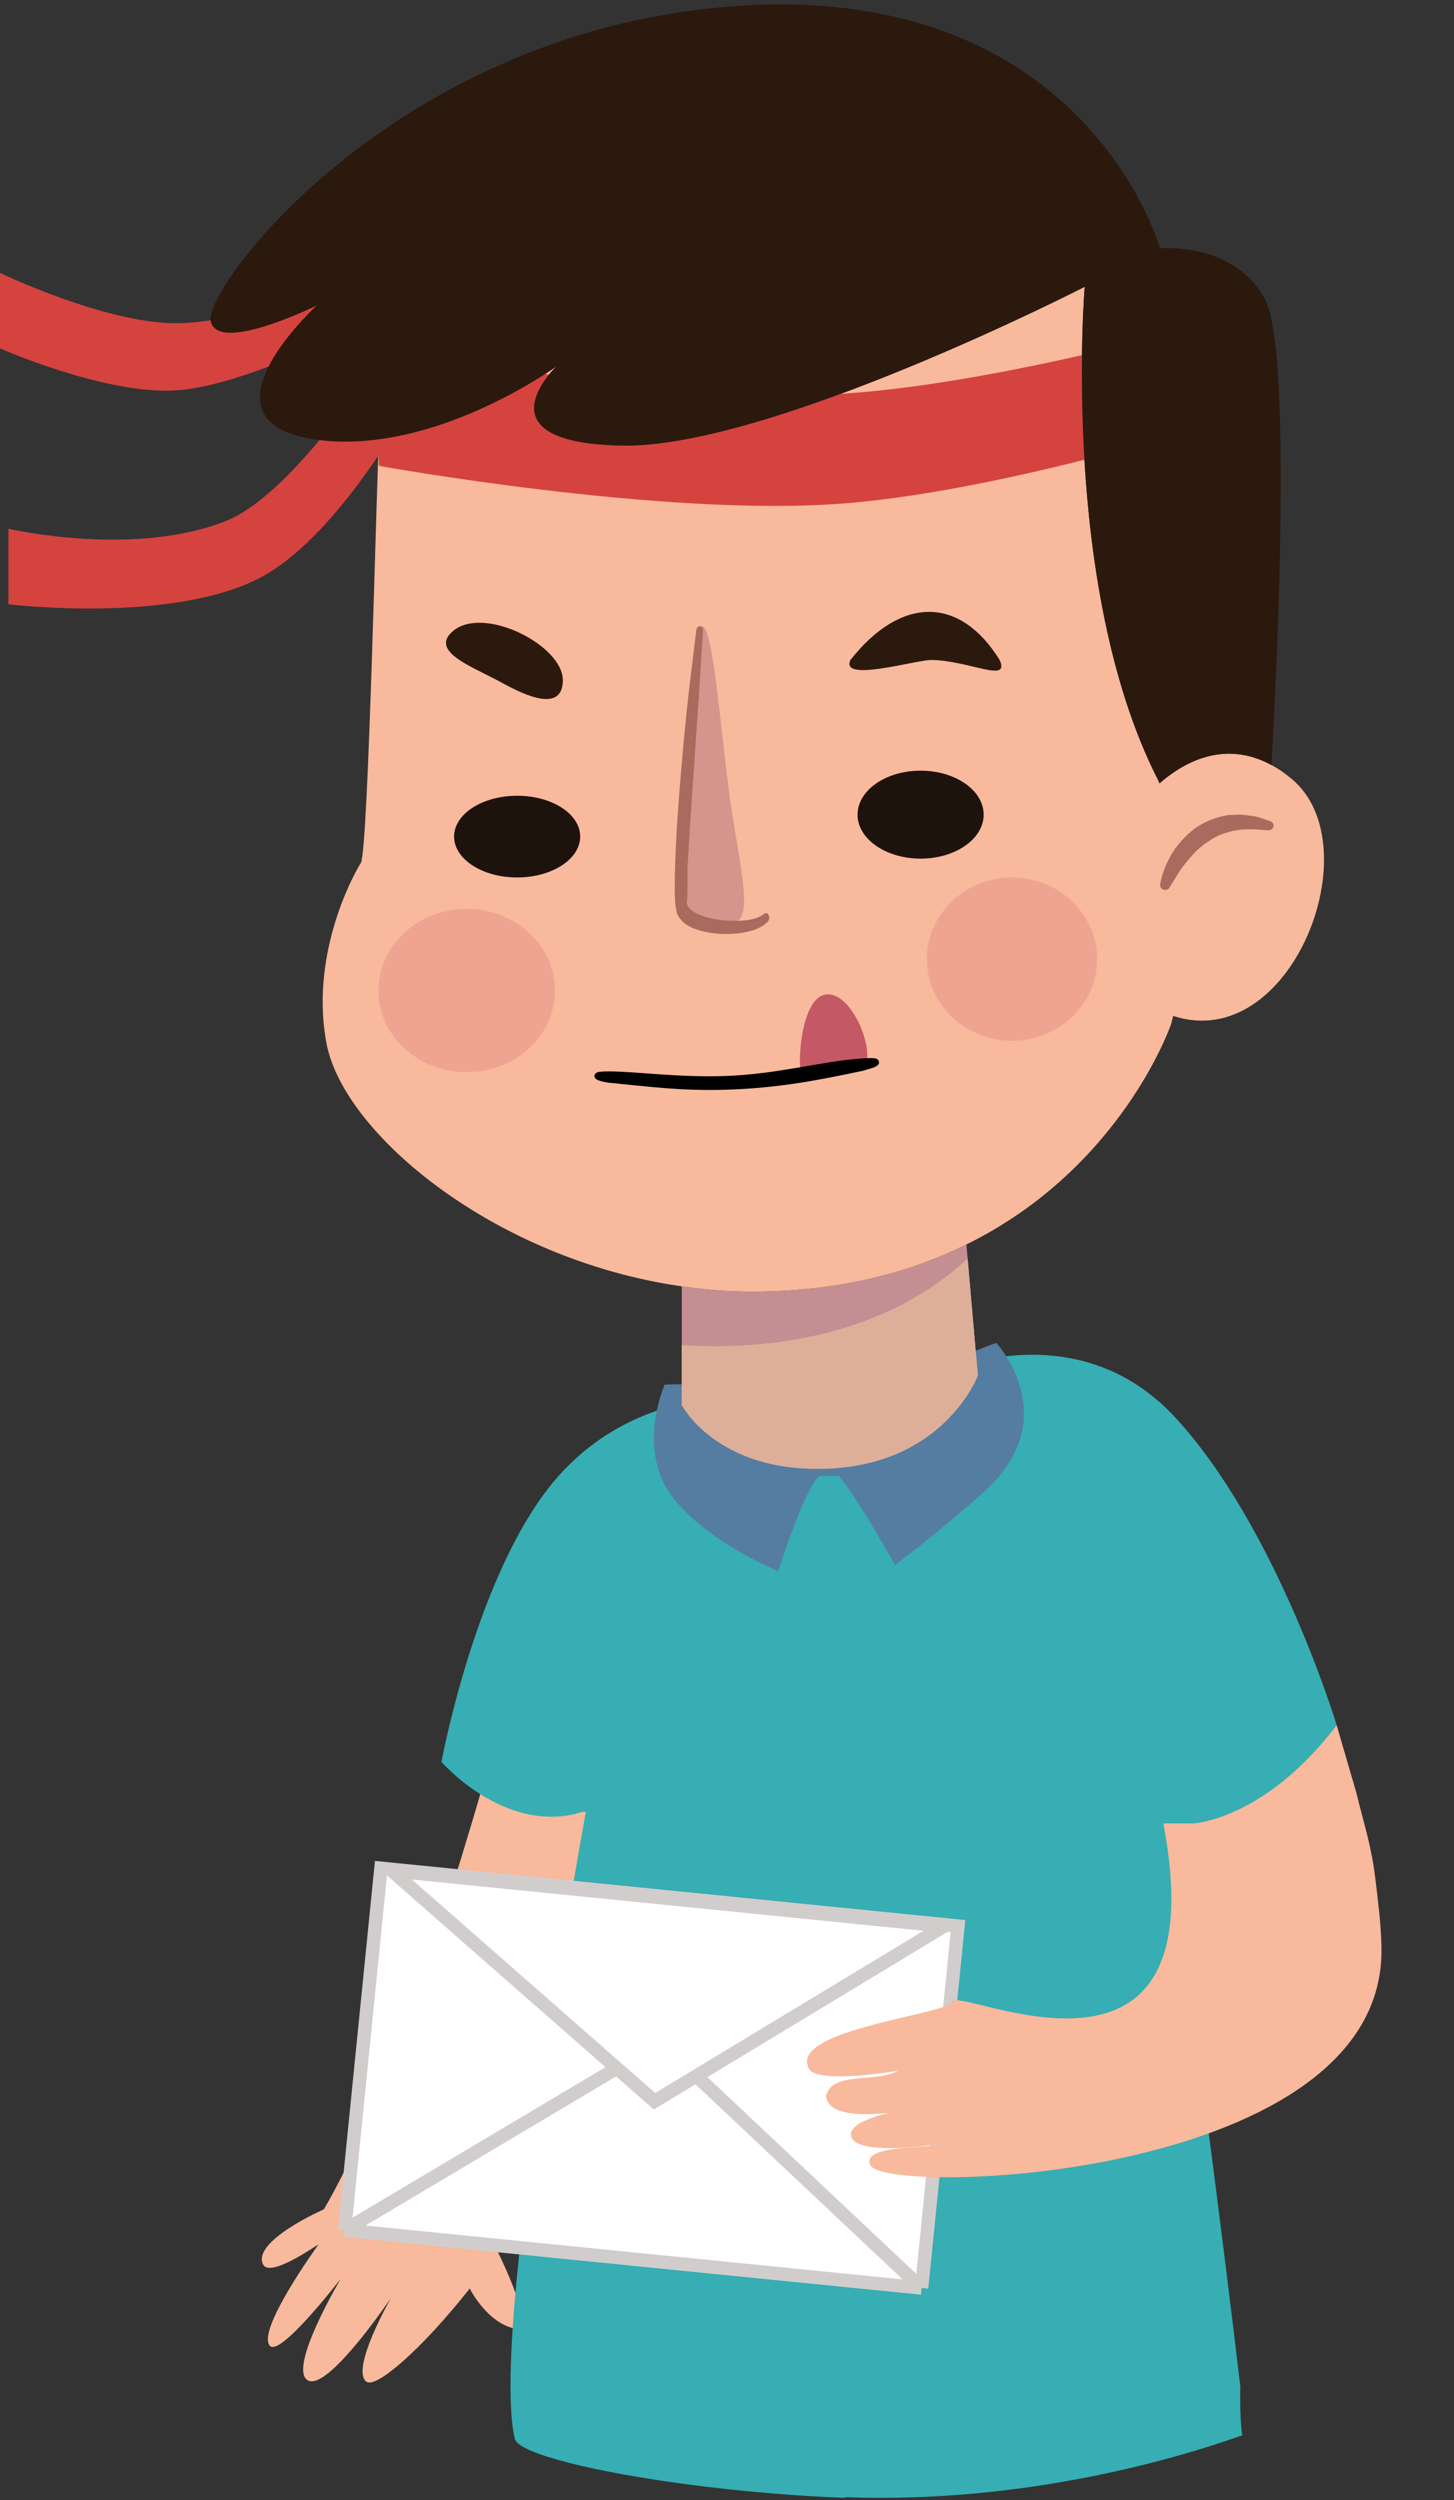
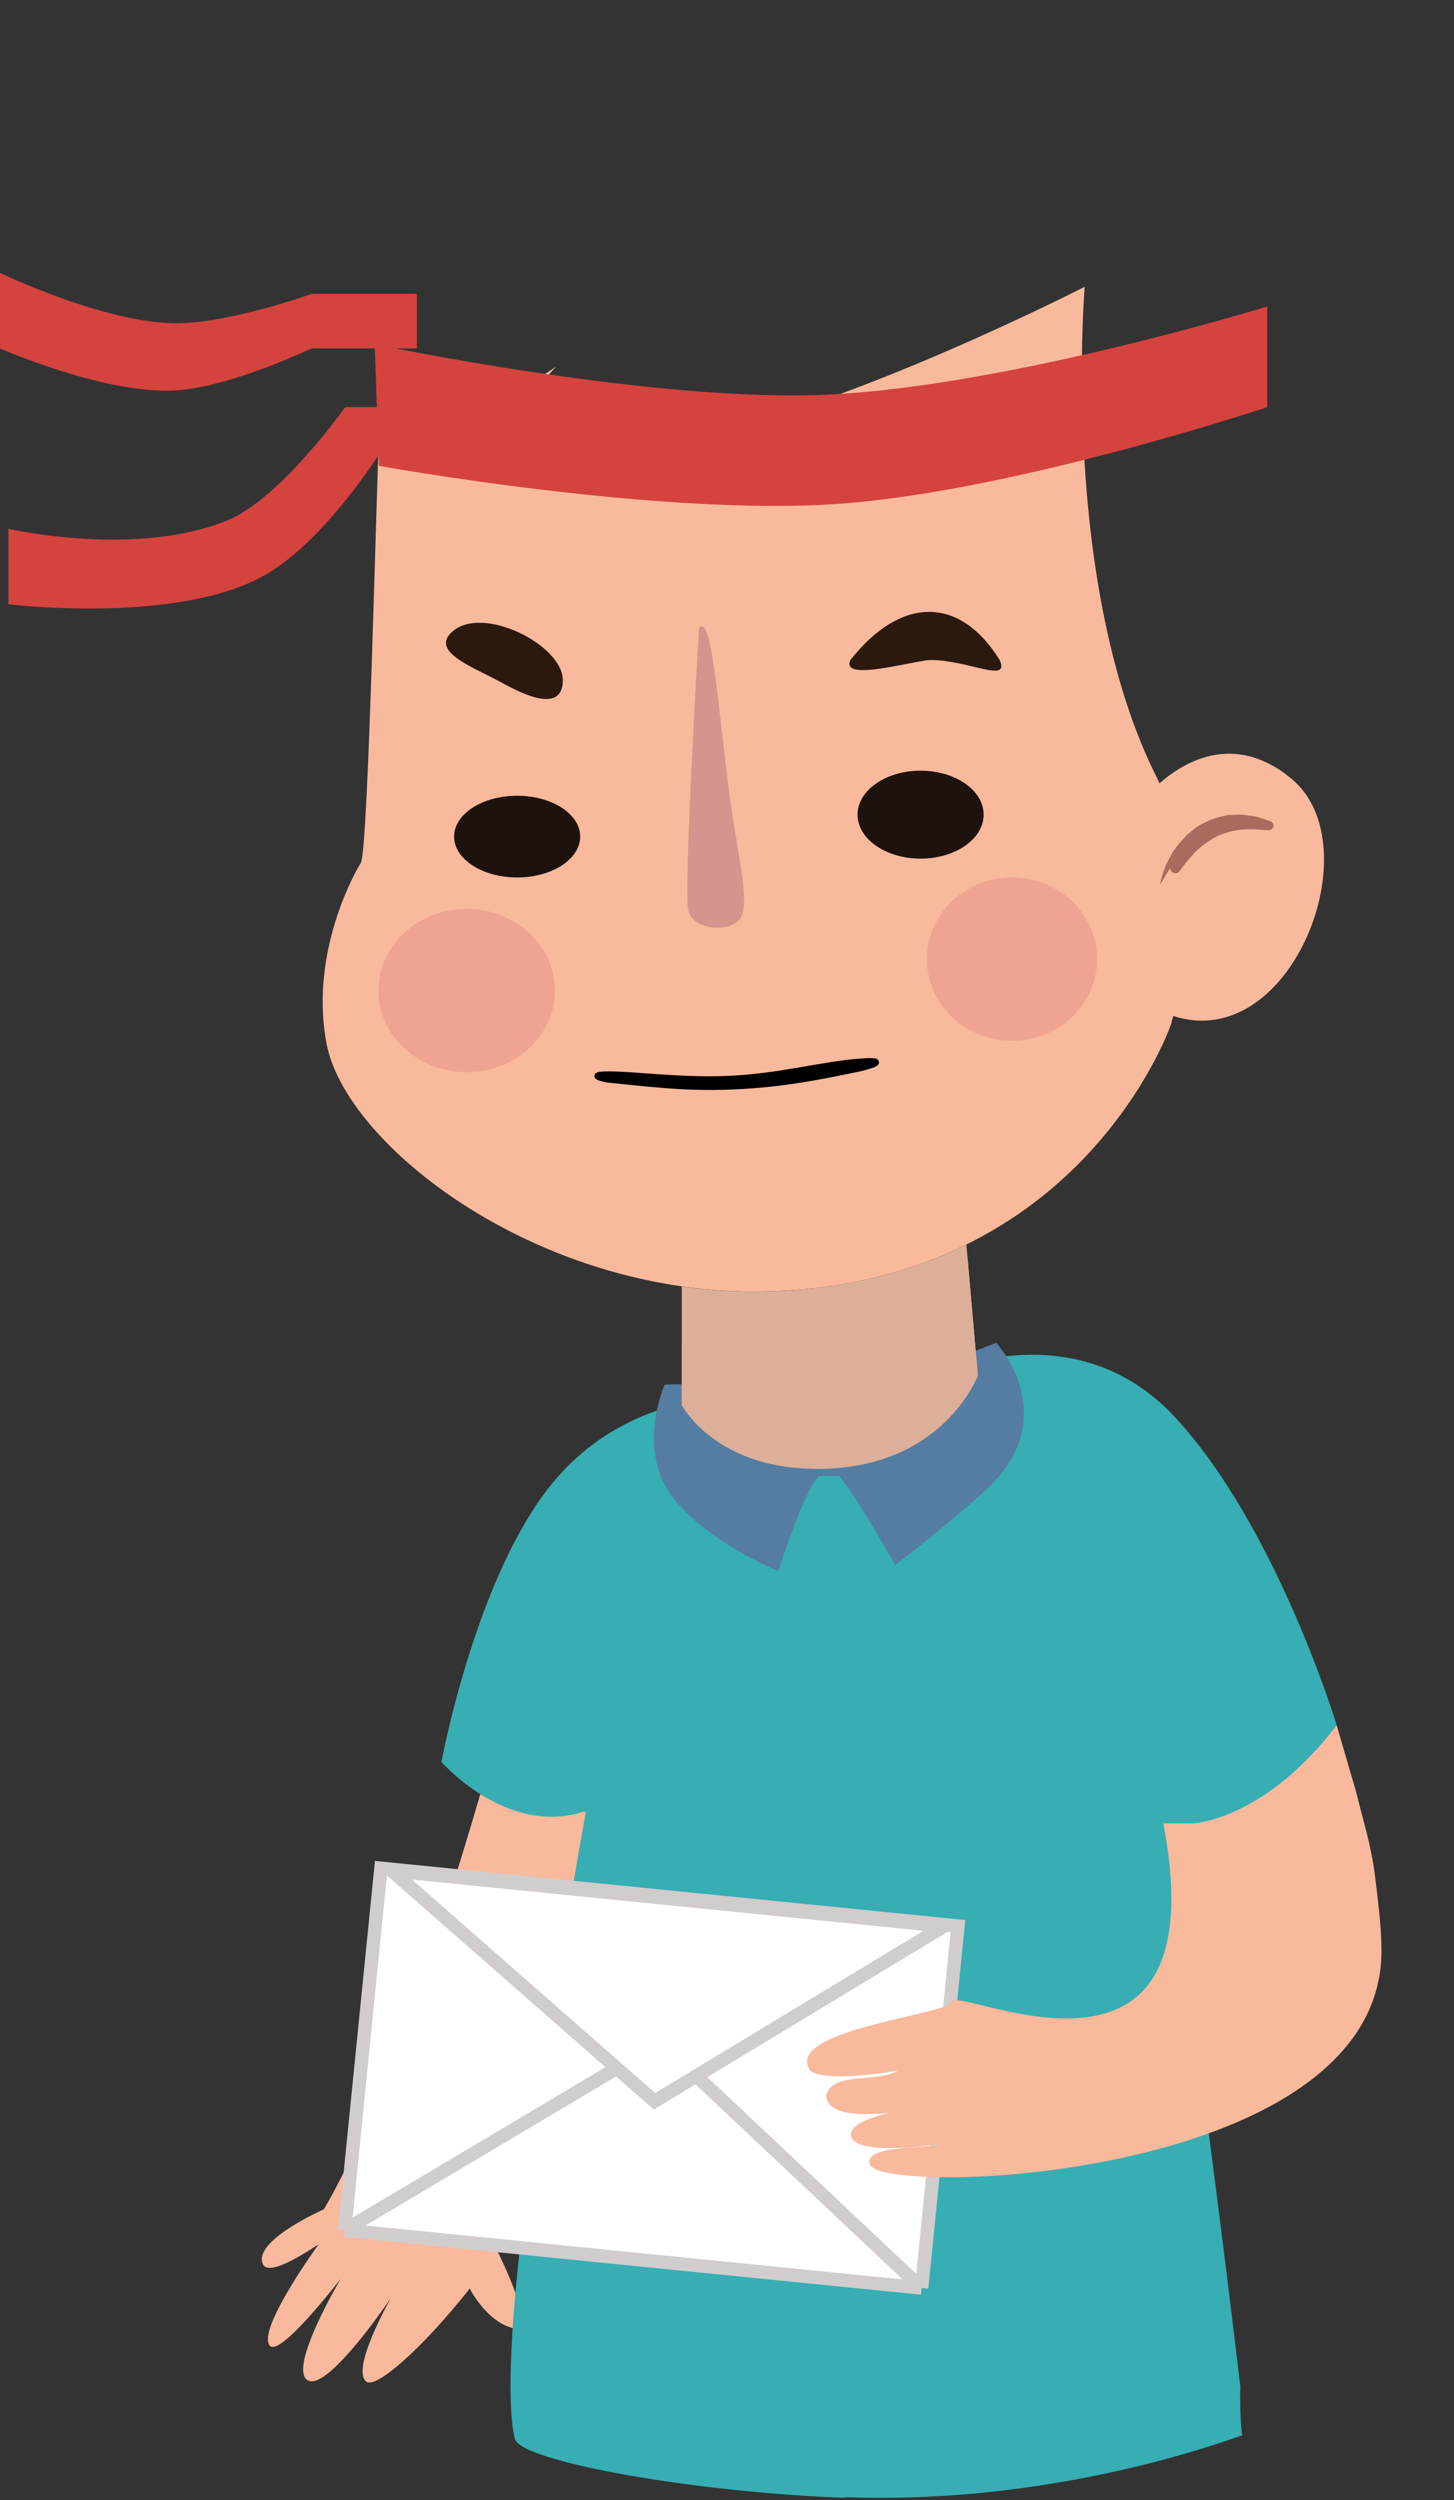
<svg xmlns="http://www.w3.org/2000/svg" width="217" height="373" fill="none">
  <rect width="100%" height="100%" fill="#333333" stroke="none" />
  <g fill="#f8b99c">
    <path d="M75.97 252.387c-3.497 13.048-15.74 56.925-27.633 77.225 0 0-10.72 4.696-9.095 8.2.988 2.12 7.868-2.757 8.3-2.966-.37.53-9.267 12.814-7.27 15.124 1.5 1.723 10.213-9.534 10.563-9.97-.267.473-7.58 12.867-5.07 15.007 2.778 2.405 12.597-12.196 12.597-12.196s-6.095 10.624-3.688 12.518c1.393 1.097 8.2-4.748 15.432-13.9 5.367-6.8 6.603-19.823 9.425-29.193 2.823-19.21 8.19-33.762 10.35-53.04-5.042-1.042-9.795-3.163-13.9-6.8z" />
    <path d="M77.18 347.456c2.822-1.03-4.234-14.148-4.234-14.148-1.404 2.016-.47 4.3-1.88 6.09l-.958 2.02c.076.232 2.84 5.477 7.073 6.038z" />
  </g>
  <path fill="#36aeb3" fill-rule="evenodd" d="M123.246 218.16l-.04.692-.01.14h-1.33c-1.672 1.485-4.234 9.84-4.234 9.84s-6.8-3.097-10.443-8.206c-3.642-5.128-.656-11.88-.656-11.88v-.06c-3.763.257-16.005 1.98-24.882 13.584-10.928 14.277-15.766 40.594-15.766 40.594s1.235 1.406 3.325 3.07c3.802 2.97 10.45 6.733 17.835 4.356l.378.06c-3.185 17.88-7.544 43.94-9.754 64.455 0 .02 0 .02-.02.04-1.453 13.208-2 24.1-.816 29 .26 1.11 3.265 2.357 7.983 3.564 9.475 2.436 25.877 4.674 41.264 5.248l.003-.096 2.582.07c26.223.514 48.266-6.284 56.507-9.23l.217-.04c-.414-3.063-.276-7.292-.276-7.292s-6.033-51.56-11.278-83.573h.02c10.154-.435 16.502-4.03 20.327-7.608 4.042-3.775 5.304-7.53 5.304-7.53s-8.872-29.327-23.995-45.788c-12.224-13.3-28.076-9.308-33.715-7.253.986 1.146 6.88 8.715-1.26 16.145-4.634 4.2-9.7 8.063-9.7 8.063s-4.77-8.557-6.408-10.04l-.04-.533c-.118.02-.256.04-.375.04-.256.02-.512.02-.75.02v.138z" />
  <g fill="#557da1">
    <path d="M125.162 219.46s.027.123 0 .746h-2.896c-2.282 2.03-6.114 14.2-6.114 14.2s-11.116-4.52-16.09-11.504c-4.974-7-.897-16.24-.897-16.24v-.08c1.006-.054 1.576-.054 1.576-.054h1.006v3.06s6.746 9.937 22.944 9.396l.47.468z" />
    <path d="M148.7 200.34c1.36 1.57 9.485 11.937-1.74 22.114-6.387 5.765-13.37 11.043-13.37 11.043s-6.577-11.72-8.833-13.75l-.054-.73c16.55-1.218 21.225-13.83 21.225-13.83l-.326-3.68.2-.027s1.06-.514 2.908-1.137z" />
  </g>
  <path fill="#ddaf99" d="M145.612 201.502l.326 3.68s-4.674 12.613-21.225 13.83c-.163.027-.353.054-.516.054-.354.027-.707.027-1.033.027-16.198.54-21.416-9.5-21.416-9.5V191.92a71.42 71.42 0 0 0 12.801.758c11.985-.352 21.74-3.085 29.677-7l1.386 15.834z" />
-   <path fill="#650e81" d="M144.416 187.807l-.2-2.11c-7.936 3.924-17.692 6.658-29.677 7-4.35.135-8.643-.135-12.8-.758v8.77c15.71.92 31.4-2.518 42.668-12.91z" opacity=".2" />
  <path fill="#ddaf99" d="M144.416 187.807c-11.278 10.42-26.96 13.83-42.668 12.91v8.904s5.218 10.042 21.416 9.5c.326 0 .68 0 1.033-.027.163 0 .353-.027.516-.054 16.55-1.218 21.225-13.83 21.225-13.83l-.326-3.682-1.196-13.722z" />
  <path fill="#f8b99c" d="M144.226 185.67c-7.936 3.924-17.692 6.658-29.677 7-4.35.135-8.643-.136-12.8-.758-27.802-3.98-50.304-22.6-52.995-36.107-2.473-12.748 3.425-24.36 5.1-27.066 1.14-1.84 2.364-58.545 2.717-63.2 13.67-1.814 25.764-10.367 26.47-10.88-.733.703-11.468 11.476 9.893 11.828 22.068.325 68.948-23.7 68.948-23.7s-3.723 44.66 10.87 73.43l.3.65c3.07-2.706 9.35-6.74 16.687-2.733 1.005.514 2.01 1.218 3.043 2.084 11.986 9.96-.08 41.114-17.692 35.35l-.3 1.19s-7.3 21.463-30.574 32.913z" />
-   <path fill="#a86b5d" d="M173.15 131.946s.167-1.312.948-3.07c.446-.865.92-1.915 1.755-2.86.363-.5.864-.945 1.3-1.443.53-.42 1.003-.918 1.644-1.285 1.198-.76 2.564-1.312 3.874-1.548.64-.2 1.31-.158 1.922-.184.613-.052 1.17.026 1.7.105s1.003.105 1.393.236l1.03.315.864.315c.4.13.585.524.446.892-.11.288-.418.472-.724.446h-.112l-.836-.053-.947-.078c-.362-.053-.78.026-1.2 0-.445 0-.92 0-1.393.104-.474.08-1.003.132-1.477.315-1.003.236-2.034.71-2.926 1.338-.92.577-1.783 1.312-2.48 2.125-.724.787-1.337 1.574-1.84 2.283l-1.533 2.492c-.195.34-.64.498-1.003.315-.306-.184-.446-.472-.418-.76z" />
+   <path fill="#a86b5d" d="M173.15 131.946s.167-1.312.948-3.07c.446-.865.92-1.915 1.755-2.86.363-.5.864-.945 1.3-1.443.53-.42 1.003-.918 1.644-1.285 1.198-.76 2.564-1.312 3.874-1.548.64-.2 1.31-.158 1.922-.184.613-.052 1.17.026 1.7.105s1.003.105 1.393.236l1.03.315.864.315c.4.13.585.524.446.892-.11.288-.418.472-.724.446h-.112l-.836-.053-.947-.078c-.362-.053-.78.026-1.2 0-.445 0-.92 0-1.393.104-.474.08-1.003.132-1.477.315-1.003.236-2.034.71-2.926 1.338-.92.577-1.783 1.312-2.48 2.125-.724.787-1.337 1.574-1.84 2.283c-.195.34-.64.498-1.003.315-.306-.184-.446-.472-.418-.76z" />
  <path fill="#1e120d" d="M77.18 130.91c5.196 0 9.408-2.727 9.408-6.1s-4.212-6.09-9.408-6.09-9.41 2.727-9.41 6.09 4.212 6.1 9.41 6.1zm60.213-2.81c5.197 0 9.41-2.937 9.41-6.56s-4.212-6.56-9.41-6.56-9.408 2.937-9.408 6.56 4.212 6.56 9.408 6.56z" />
  <path fill="#2b190d" d="M126.922 98.465c7.54-9.566 16.336-9.567 22.27 0 1.606 3.575-4.677 0-10.332 0-2.707.134-13.487 3.324-11.938 0zM84 101.55c.102-5.236-11.8-11.3-16.407-7.393-3.57 3.035 2.926 5.307 7.025 7.55 2.347 1.27 9.298 5.2 9.382-.156z" />
  <path fill="#db737a" d="M151.036 155.273c7.014 0 12.7-5.453 12.7-12.18s-5.687-12.18-12.7-12.18-12.702 5.453-12.702 12.18 5.687 12.18 12.702 12.18zm-81.383 4.685c7.274 0 13.17-5.453 13.17-12.18s-5.897-12.18-13.17-12.18-13.172 5.454-13.172 12.18 5.897 12.18 13.172 12.18z" opacity=".3" />
  <path fill="#d5958c" d="M104.324 93.745s-2.318 38.504-1.606 42.042c.616 3.064 6.256 3.354 7.705 1.32 1.558-2.192-.132-8.662-1.364-17.166-1.667-11.567-2.73-29.076-4.735-26.197z" />
-   <path fill="#a86b5d" d="M104.918 94.123l-.585 9.25-1.386 20.3-.313 5.486-.058 5.2c-.235 1.02.82 1.725 1.854 2.117 1.055.418 2.13.653 3.124.783 1.992.21 3.7.157 4.823-.156.566-.157.976-.314 1.23-.47l.35-.235.117-.078c.254-.183.547-.052.684.287.117.314.04.68-.176.89l-.488.444c-.332.235-.82.522-1.445.757-1.25.445-3.046.732-5.193.627-1.074-.078-2.246-.235-3.495-.653-.625-.21-1.27-.496-1.953-1.045l-.585-.653c-.157-.21-.215-.366-.313-.55l-.04-.078c.06.157-.097-.235-.078-.21v-.078l-.117-.627c-.04-.262-.117-.6-.117-.836-.098-1.882-.06-3.684 0-5.54s.156-3.7.254-5.565c.488-7.42 1.17-14.814 1.796-20.327l1.113-9.17c.058-.366.312-.628.605-.55.234 0 .4.34.4.68z" />
  <g fill="#fff">
    <path d="M51.428 332.725l5.426-54 86.117 8.628-5.426 54-86.117-8.628z" />
    <path d="M140.91 287.352l-82.443-8.26 39.212 34.39 43.23-26.13z" />
  </g>
  <path stroke="#d2cdcd" stroke-width="2" d="M51.428 332.725l5.426-54 86.117 8.628-5.426 54m-86.117-8.628l86.117 8.628m-86.117-8.628L91.986 308.6m45.56 32.763l-33.52-31.556m-45.56-30.705l82.443 8.26-43.23 26.13-39.212-34.39z" />
  <path fill="#f8b99c" d="M139.275 314.1s-15.524 3.748-15.994-1.406c.94-3.748 7.527-1.874 10.715-3.76 0 0-10.715 1.885-13.067-.001-4.234-6.08 20.557-8.32 21.17-10.296.798-2.523 39.987 17.804 31.518-26.6h4.473s10.58-.468 21.4-14.64l2.92 10c1.067 4.432 2.267 7.99 2.822 12.65.404 3.36.865 6.868.94 10.308.953 34.918-74.235 37.44-76.306 32.625-1.41-3.282 10.447-2.27 10.82-3.282-.47.26-12.775 2.087-13.642-.935-.94-3.28 12.23-4.685 12.23-4.685z" />
-   <path fill="#c55865" d="M124.536 159.542c-3.174-.003-5.154 3.798-5.154-1.392 0-3.212.988-9.802 4.162-9.8s5.89 5.823 5.89 9.035-1.725 2.16-4.9 2.157z" />
  <path fill="#000" stroke="#000" d="M108.106 161.038c-6.715.23-13.616-.698-17.182-.698s-.5.65 0 .698c5.51.523 10.438 1.228 17.182 1.046 8.135-.218 14.458-1.542 20.244-2.752l.18-.038s4.863-1.22 0-.872c-6.114.438-12.242 2.334-20.425 2.616z" />
  <g fill="#d5433f">
    <path d="M125.665 75.132c26.465-2.024 63.46-14.393 63.46-14.393V45.72s-38.233 11.792-65.346 13.14c-26.143 1.3-67.86-7.51-67.86-7.51L56.55 69.5s42.337 7.68 69.116 5.632z" />
    <path d="M0 51.978V40.714s15.672 7.557 26.4 7.51c8.037-.036 20.106-4.38 20.106-4.38h15.708v8.135H46.496s-11.9 5.69-20.106 6.257C15.82 58.965 0 51.978 0 51.978zM39.584 85.77c11.172-6.388 21.364-25.03 21.364-25.03h-9.425s-9.7 13.684-17.593 16.896c-13.824 5.63-32.673 1.25-32.673 1.25V90.15s25.26 3.1 38.328-4.38z" />
  </g>
-   <path fill="#2b190d" d="M47.286 45.573c-1.386.65-14.893 7.118-15.845 2.3C30.436 42.785 59.624 3.9 110.934.832c51.3-3.032 62.18 36.215 62.18 36.215s10.87-1.03 15.6 7.443c4.702 8.336 1.168 67.585 1.033 69.642-7.338-4.006-13.616.027-16.687 2.734l-.3-.65c-14.594-28.77-10.87-73.43-10.87-73.43s-46.88 24.035-68.948 23.7c-21.36-.352-10.626-11.124-9.892-11.828-.707.514-12.8 9.067-26.47 10.88-3.344.46-6.795.515-10.192-.08-16.904-2.897-.517-18.568.897-19.894z" />
</svg>